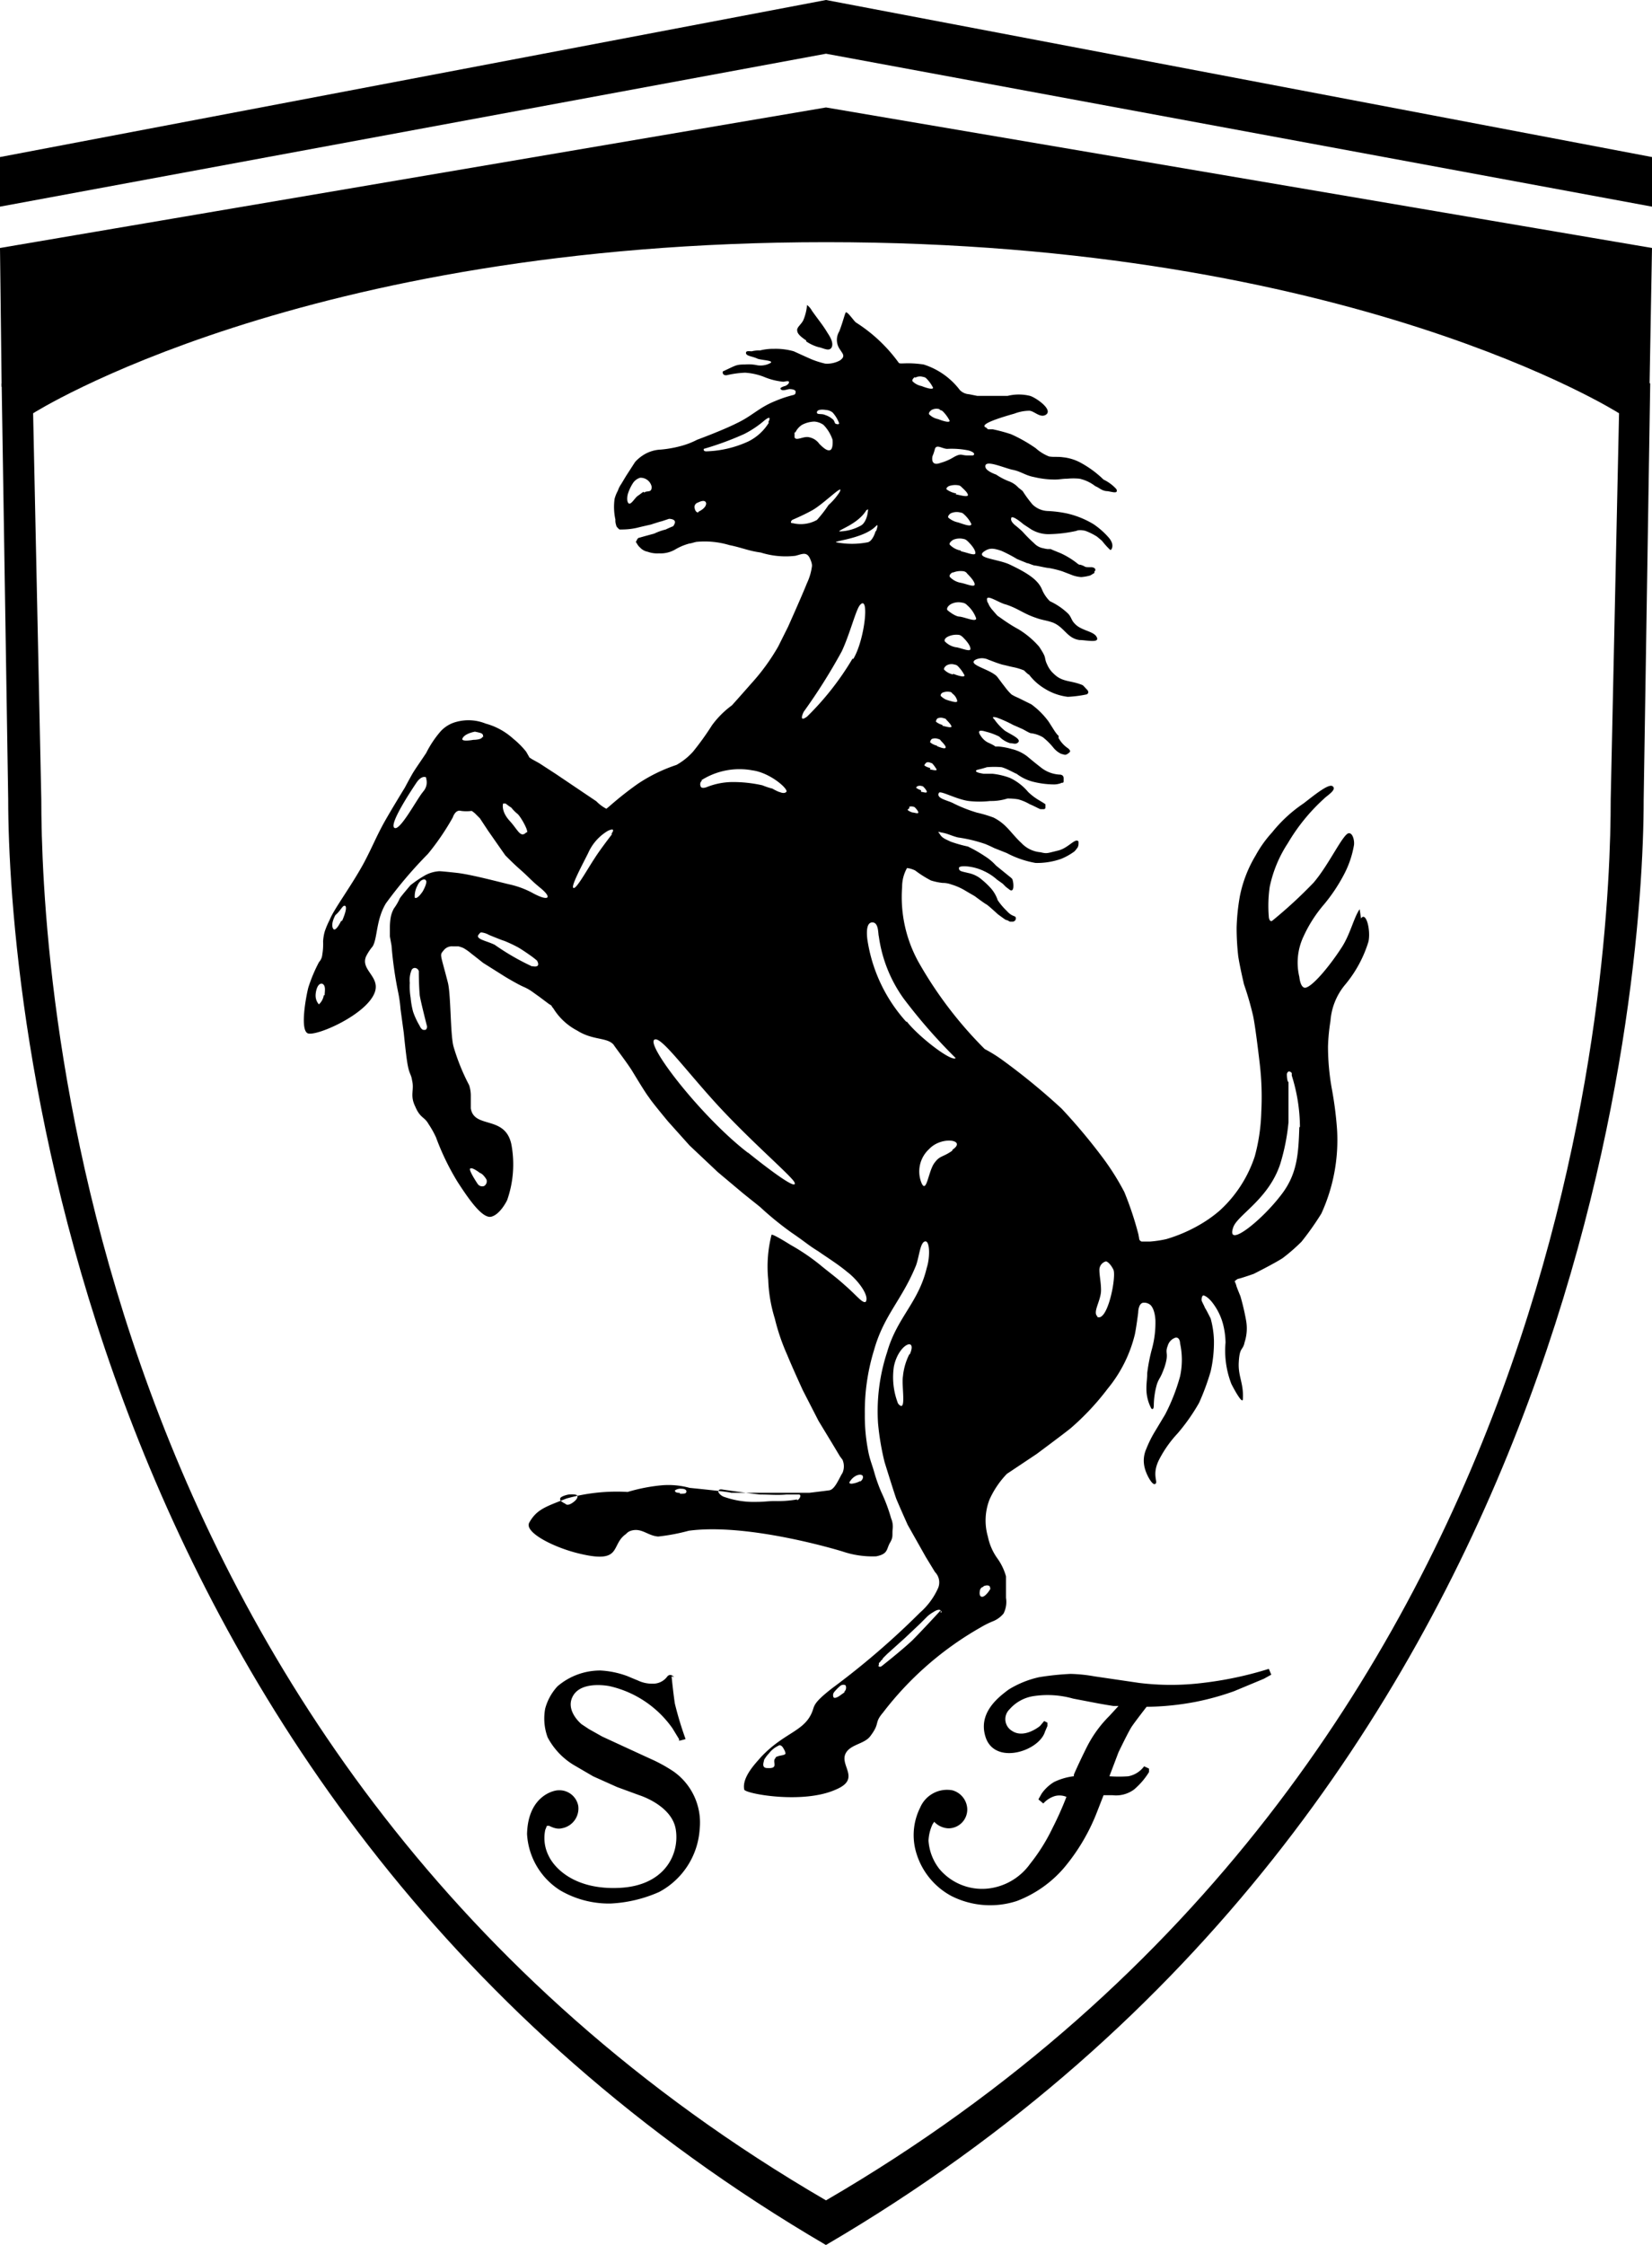
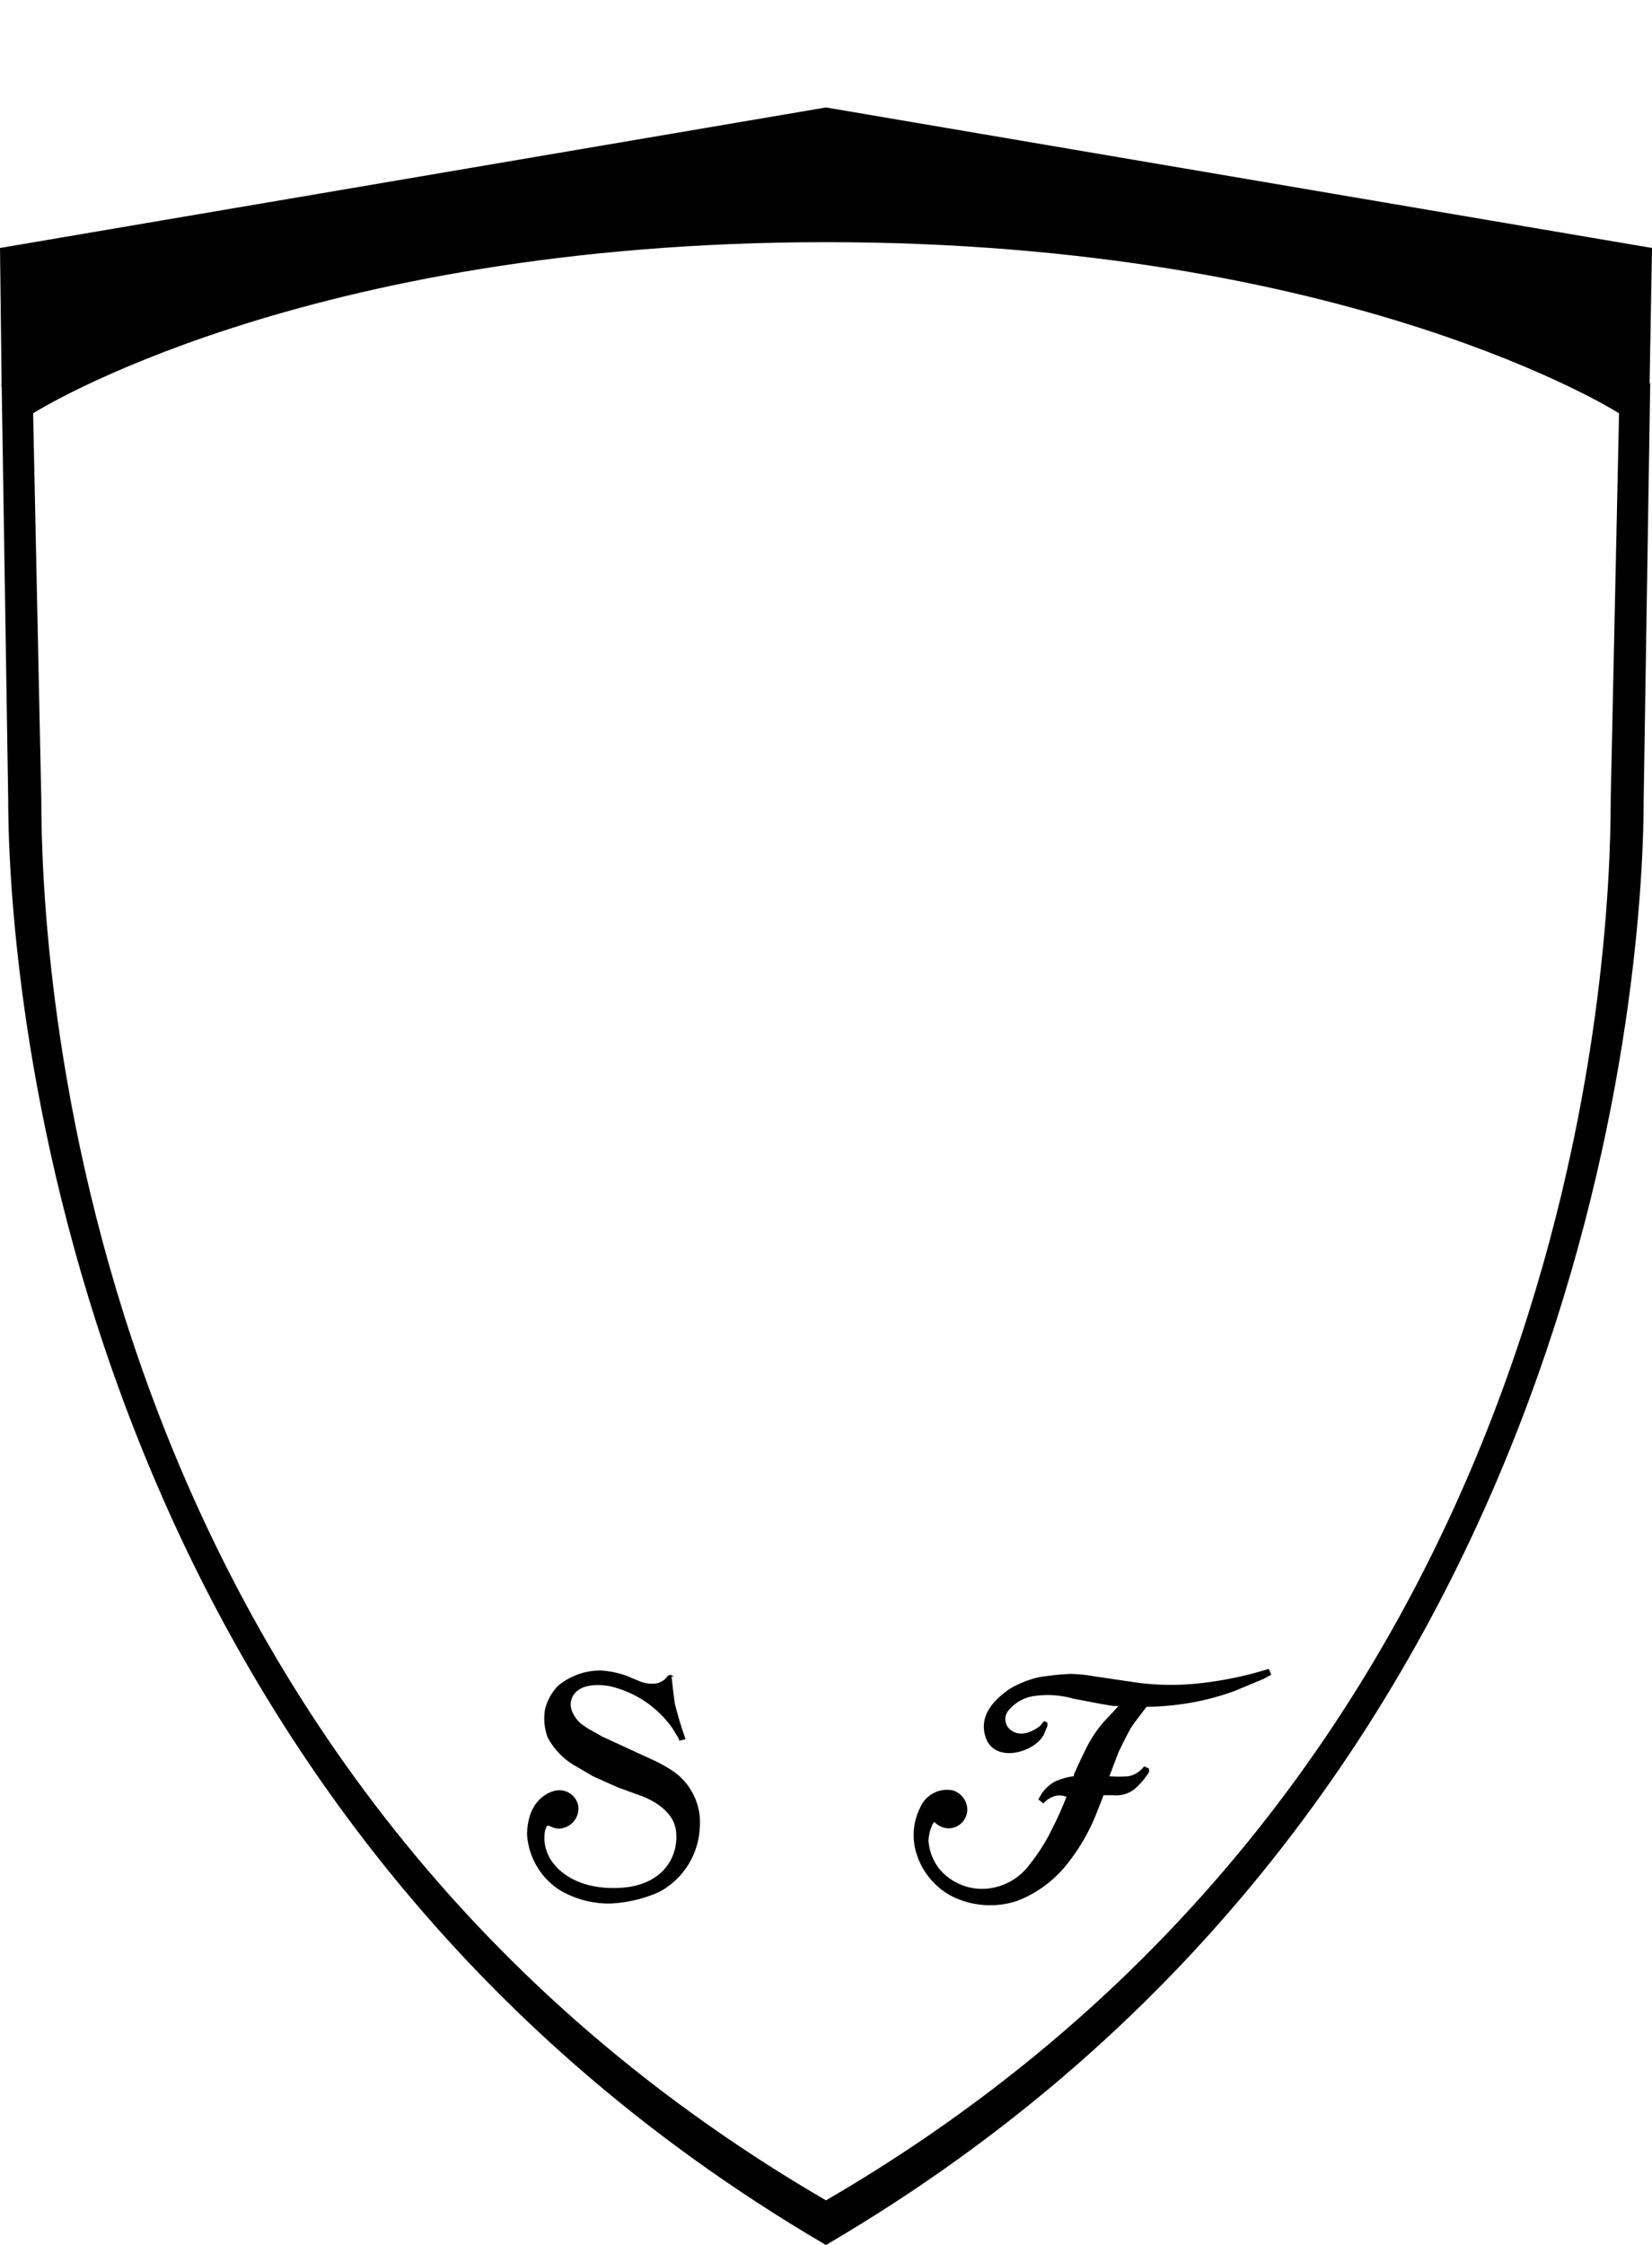
<svg xmlns="http://www.w3.org/2000/svg" id="Scuderia_Ferrari_Logo" width="100.966" height="137.112" viewBox="0 0 100.966 137.112">
  <g id="Group_9" data-name="Group 9" transform="translate(18.556 18.628)">
-     <path id="Path_45" data-name="Path 45" d="M102.05,43.321a2.558,2.558,0,0,0,.757.353c.3.05.656.3.808,0,.1-.252-.05-.555-.252-.858-.3-.5-.454-.656-.959-1.363a1.1,1.1,0,0,0-.3-.353,3.076,3.076,0,0,1-.2.858c-.1.3-.454.5-.4.707,0,.2.252.4.555.606Z" transform="translate(-71.335 -41.1)" />
-     <path id="Path_46" data-name="Path 46" d="M106.3,78.445c-.353.5-.555,1.464-1.06,2.272-.707,1.111-1.817,2.474-2.272,2.524-.3,0-.353-.656-.353-.656a3.736,3.736,0,0,1,.252-2.474,8.261,8.261,0,0,1,1.262-1.969,10.353,10.353,0,0,0,1.212-1.817,5.978,5.978,0,0,0,.606-1.767c.05-.252-.05-.757-.3-.757-.353,0-1.212,1.918-2.171,3.029a28.028,28.028,0,0,1-2.524,2.322s-.151.1-.2-.2a8.111,8.111,0,0,1,.05-1.868,7.7,7.7,0,0,1,1.111-2.676,11.6,11.6,0,0,1,2.221-2.726c.2-.2.808-.555.5-.757-.252-.151-1.111.555-1.767,1.06a8.607,8.607,0,0,0-1.918,1.767,7.179,7.179,0,0,0-1.01,1.414,7.727,7.727,0,0,0-.959,2.474,12.975,12.975,0,0,0-.2,1.918,15.2,15.2,0,0,0,.1,1.767c.1.656.353,1.716.353,1.716a18.735,18.735,0,0,1,.555,1.918c.151.707.4,2.878.4,2.878a17.43,17.43,0,0,1,.1,2.979,11.386,11.386,0,0,1-.4,2.726,7.781,7.781,0,0,1-1.313,2.423,7.5,7.5,0,0,1-.858.909,8.011,8.011,0,0,1-1.313.909,9.292,9.292,0,0,1-1.918.808,6.814,6.814,0,0,1-1.01.151h-.5a.228.228,0,0,1-.151-.151c0-.05-.05-.3-.05-.3a19.958,19.958,0,0,0-.858-2.575,15.366,15.366,0,0,0-1.262-2.019,35.194,35.194,0,0,0-2.575-3.079,40.231,40.231,0,0,0-3.635-2.978,8.883,8.883,0,0,0-1.06-.656,24.6,24.6,0,0,1-4.039-5.3,8.188,8.188,0,0,1-1.01-4.594,2.32,2.32,0,0,1,.3-1.161,1.481,1.481,0,0,1,.5.151,6.639,6.639,0,0,0,.959.606,3.517,3.517,0,0,0,.707.151,1.555,1.555,0,0,1,.555.1,3.58,3.58,0,0,1,.808.353c.252.151.606.353.606.353s.606.454.707.5.707.606.707.606.4.3.5.353c.1,0,.2.1.252.1h.151a.2.2,0,0,0,.2-.2c0-.2-.2-.05-.555-.454a3.927,3.927,0,0,1-.555-.656,2.1,2.1,0,0,0-.4-.707,5.12,5.12,0,0,0-.707-.656,1.856,1.856,0,0,0-.707-.3c-.4-.1-.555-.1-.555-.3,0-.151.5-.1.5-.1a3.058,3.058,0,0,1,1.06.3,3.124,3.124,0,0,1,.757.5l.353.252.2.2.2.151s.2.2.252-.1a1.266,1.266,0,0,0-.05-.5c0-.05-.2-.2-.2-.2l-.808-.656a3.2,3.2,0,0,0-.656-.555,8.7,8.7,0,0,0-1.06-.606,8.357,8.357,0,0,1-1.06-.3c-.3-.151-.5-.2-.656-.454,0-.05-.252-.2.1-.1.353.05.606.2,1.01.3a8.922,8.922,0,0,1,1.666.4c.252.1.555.252.555.252l.757.3a5.964,5.964,0,0,0,1.767.606,4.447,4.447,0,0,0,1.565-.252,3.826,3.826,0,0,0,.808-.454,1.972,1.972,0,0,0,.2-.252.522.522,0,0,0,.05-.2v-.151c-.2-.252-.606.4-1.262.555s-.656.2-1.06.1a1.8,1.8,0,0,1-1.161-.555c-.656-.606-.909-1.161-1.716-1.565a7.891,7.891,0,0,0-1.01-.3,8.829,8.829,0,0,1-1.414-.555c-.353-.2-1.111-.3-.909-.656.1-.151,1.06.4,1.817.5a5.7,5.7,0,0,0,1.313,0,3.323,3.323,0,0,0,1.06-.151,3.925,3.925,0,0,1,.656.05,2.984,2.984,0,0,1,.707.3c.252.1.606.3.656.3h.2a.1.1,0,0,0,.1-.1v-.2l-.151-.1-.252-.151a3.528,3.528,0,0,1-.656-.5,3.258,3.258,0,0,0-1.111-.858,4.316,4.316,0,0,0-1.06-.252h-.555l-.252-.05s-.4-.1-.1-.2a5.547,5.547,0,0,0,.555-.151,5.226,5.226,0,0,1,.909,0c.353.1.858.4.909.4a2.772,2.772,0,0,0,1.06.5,5.377,5.377,0,0,0,1.212.151,1.137,1.137,0,0,0,.353-.05c.05,0,.1-.05.151-.05s.1,0,.1-.1v-.2s0-.2-.252-.2a2.006,2.006,0,0,1-1.161-.454c-.454-.353-.808-.656-.808-.656a2.526,2.526,0,0,0-.959-.454,4.105,4.105,0,0,0-.808-.151h-.2c0-.05-.454-.252-.454-.252a1.125,1.125,0,0,1-.353-.3c-.151-.2-.4-.555.252-.353a3.885,3.885,0,0,1,.808.3,1.6,1.6,0,0,0,.656.4c.2,0,.353.1.5-.05.2-.2-.4-.454-.808-.707a3.407,3.407,0,0,1-.656-.707s-.252-.2.151-.1a7.261,7.261,0,0,1,1.01.454s.353.151.454.2c.151.05.454.252.606.3a1.888,1.888,0,0,1,.757.252,3.981,3.981,0,0,1,.656.656,1.392,1.392,0,0,0,.454.353c.2.05.252.1.4,0s.151-.151.151-.151,0-.1-.151-.2a1.822,1.822,0,0,1-.454-.454l-.1-.151v-.151c-.051,0-.252-.3-.252-.3l-.353-.555a4.85,4.85,0,0,0-1.06-1.06l-.808-.4a2.744,2.744,0,0,1-.4-.2,3.267,3.267,0,0,1-.4-.454c-.2-.252-.3-.4-.5-.656-.454-.454-1.817-.707-1.313-1.01a.9.9,0,0,1,.808,0c.151.05.5.2.858.3.252.05.4.1.656.151a3.448,3.448,0,0,1,.656.2c.1.1.252.252.3.252a3.363,3.363,0,0,0,.959.858,3.429,3.429,0,0,0,1.414.5,7.143,7.143,0,0,0,1.161-.151s.2-.1,0-.3-.2-.252-.353-.3c-.656-.252-1.161-.151-1.666-.656a1.582,1.582,0,0,1-.4-.555c-.151-.3-.1-.4-.2-.606s-.3-.5-.3-.5a5.353,5.353,0,0,0-1.262-1.06c-.656-.353-1.161-.757-1.262-.808-.1-.1-.353-.4-.353-.4a1.571,1.571,0,0,1-.2-.3c0-.05-.1-.151-.1-.252-.1-.454.707.151,1.161.252.757.252,1.06.555,1.817.808.4.151.656.151,1.06.3.707.3.858.959,1.615,1.06.4,0,1.212.2,1.06-.151-.151-.4-.959-.4-1.363-.858-.2-.2-.2-.4-.4-.606a4.128,4.128,0,0,0-1.111-.757,2.154,2.154,0,0,1-.5-.757c-.252-.555-.858-.959-1.918-1.464-.707-.353-2.171-.4-1.615-.808.353-.252.606-.2,1.06-.05a8.307,8.307,0,0,1,.959.5c.353.151.5.2.606.252.1,0,.4.151.5.151s.707.151.858.151a6.188,6.188,0,0,1,.808.2l.656.252a2.054,2.054,0,0,0,.5.1,2.743,2.743,0,0,0,.555-.1l.252-.151v-.1c.05,0,.151-.2-.151-.252-.3,0-.4,0-.454-.05a1.3,1.3,0,0,0-.252-.1.221.221,0,0,1-.151-.05,4.961,4.961,0,0,0-1.06-.656c-.5-.2-.606-.252-.606-.252h-.2a2.187,2.187,0,0,1-.252-.05,1.01,1.01,0,0,1-.555-.3,9.275,9.275,0,0,1-.707-.707c-.151-.151-.4-.353-.4-.353s-.353-.252-.3-.454c0-.3.757.353.757.353l.454.3a2.039,2.039,0,0,0,1.161.3,8.3,8.3,0,0,0,1.615-.2s.151-.1.555,0a3.857,3.857,0,0,1,.707.353l.3.252a5.027,5.027,0,0,0,.5.555h.05s.252-.252-.1-.707a4.8,4.8,0,0,0-.959-.858,5.487,5.487,0,0,0-1.615-.656,7.253,7.253,0,0,0-1.161-.151,1.406,1.406,0,0,1-.959-.4A7.094,7.094,0,0,1,85.7,52.9l-.252-.2a1.492,1.492,0,0,0-.606-.4,3.757,3.757,0,0,1-.757-.4s-.606-.2-.656-.454c-.1-.5,1.01,0,1.615.151.555.1.808.353,1.363.454a5.391,5.391,0,0,0,1.262.151c.3,0,.454-.05.757-.05a3.8,3.8,0,0,1,.757,0,2.4,2.4,0,0,1,.959.454c.252.1.353.252.656.3.252,0,.707.2.656-.05,0-.05-.05-.1-.1-.151a2.534,2.534,0,0,0-.707-.5,6.346,6.346,0,0,0-1.363-1.01,2.866,2.866,0,0,0-1.111-.353c-.353-.05-.555,0-.858-.05a2.712,2.712,0,0,1-.808-.5,8.981,8.981,0,0,0-1.514-.858,10.226,10.226,0,0,0-1.111-.3h-.3l-.1-.1c-.555-.2,1.01-.656,1.716-.858A2.64,2.64,0,0,1,86.1,48c.3,0,.656.454,1.01.252.5-.3-.606-1.06-.959-1.161a2.874,2.874,0,0,0-1.363,0H82.922l-.5-.1a.855.855,0,0,1-.555-.252,4.477,4.477,0,0,0-2.221-1.565c-1.06-.151-1.414,0-1.514-.1A9.534,9.534,0,0,0,75.5,42.6c-.2-.2-.5-.656-.606-.606-.05.05-.2.656-.4,1.161a1,1,0,0,0,.05,1.111c.151.252.353.4,0,.656a1.62,1.62,0,0,1-.909.2,5.407,5.407,0,0,1-.808-.252c-.353-.151-1.111-.5-1.111-.5a4.027,4.027,0,0,0-1.212-.151,3.294,3.294,0,0,0-.858.1,1.718,1.718,0,0,0-.5.05c-.151,0-.353-.05-.353.1,0,.2.4.2.707.353.3.1.959.1.808.252a1.267,1.267,0,0,1-.808.151,2.5,2.5,0,0,0-.757-.05c-.555,0-.555.05-1.313.4-.1,0-.1.3.2.252a5.9,5.9,0,0,1,1.111-.151,3.839,3.839,0,0,1,1.262.3,4.08,4.08,0,0,0,1.06.252c.1,0,.4-.1.353.05,0,.1-.2.2-.2.2s-.4.1-.3.2c.1.151.4,0,.555,0s.4.05.353.2c0,.05,0,.1-.1.151A7.149,7.149,0,0,0,70.6,47.4c-1.01.4-1.414.909-2.373,1.363-.909.454-2.423,1.01-2.423,1.01a4.834,4.834,0,0,1-1.06.4,7.016,7.016,0,0,1-1.161.2,2.157,2.157,0,0,0-1.01.3,2.429,2.429,0,0,0-.555.454l-.555.858-.3.5a1.512,1.512,0,0,0-.2.4,2.11,2.11,0,0,0-.2.5,3.586,3.586,0,0,0,.05,1.262.859.859,0,0,0,.05.353c0,.1.2.252.2.252h.151a4.156,4.156,0,0,0,.909-.1c.4-.1.858-.2.858-.2s.606-.2.656-.2l.454-.151s.3,0,.353.151c.05.1-.1.3-.1.3s-.252.1-.454.2a3.621,3.621,0,0,0-.707.252l-.555.151-.353.1s-.1,0-.151.151c-.1.151-.05.1,0,.2a.886.886,0,0,0,.2.252.82.82,0,0,0,.454.252,1.718,1.718,0,0,0,.707.1,1.774,1.774,0,0,0,1.01-.252,3.377,3.377,0,0,1,.858-.353c.1,0,.353-.1.454-.1a5.246,5.246,0,0,1,1.969.2c.757.151,1.161.353,1.918.454a5.071,5.071,0,0,0,2.12.2c.4-.1.656-.252.858.1.2.4.151.555.151.555a3.428,3.428,0,0,1-.3,1.01c-.3.757-1.161,2.676-1.161,2.676l-.606,1.212a12.8,12.8,0,0,1-1.615,2.221c-1.111,1.262-1.212,1.363-1.212,1.363a5.581,5.581,0,0,0-1.212,1.212,17.088,17.088,0,0,1-1.161,1.615,3.953,3.953,0,0,1-1.01.808,9.751,9.751,0,0,0-2.373,1.161c-1.212.858-1.868,1.514-1.918,1.514a2.373,2.373,0,0,1-.606-.454c-.151-.1-2.474-1.666-2.474-1.666l-1.01-.656-.454-.252-.151-.1-.2-.353a5.252,5.252,0,0,0-.808-.808,4.073,4.073,0,0,0-1.666-.909,2.814,2.814,0,0,0-1.817-.1,1.966,1.966,0,0,0-1.01.656A6.331,6.331,0,0,0,49.25,68.9c-.3.454-.656.959-.808,1.212s-.5.909-.5.909-.808,1.313-1.262,2.12c-.5.909-.707,1.464-1.212,2.423-.757,1.414-1.868,2.878-2.12,3.534a5,5,0,0,0-.3.707,2.759,2.759,0,0,0-.1.606,3.83,3.83,0,0,1-.05.808.763.763,0,0,1-.2.454,9.412,9.412,0,0,0-.656,1.565c-.151.606-.5,2.524-.05,2.777s3.736-1.161,4.14-2.575c.252-.909-.909-1.313-.555-2.12a3.134,3.134,0,0,1,.4-.606c.3-.5.2-1.615.808-2.625a26.674,26.674,0,0,1,2.575-3.029,15.275,15.275,0,0,0,1.514-2.221s.151-.5.5-.4a2.393,2.393,0,0,0,.656,0,2.014,2.014,0,0,1,.2.151l.3.3.5.757s.808,1.161,1.06,1.514c.3.3.555.555.959.909.454.4.606.606,1.161,1.06.808.656.5.858-.5.3a5.448,5.448,0,0,0-1.363-.5c-.454-.1-2.322-.606-3.231-.707s-1.06-.1-1.06-.1a2.053,2.053,0,0,0-.959.3,7.03,7.03,0,0,0-.808.555s-.606.707-.656.808a3.2,3.2,0,0,1-.353.606,1.785,1.785,0,0,0-.2.555,3.772,3.772,0,0,0-.05.555v.606l.1.555a23.321,23.321,0,0,0,.4,2.827,8.184,8.184,0,0,1,.151,1.06l.2,1.464s.151,1.565.252,2.019c.1.5.2.5.252.858.151.606-.151.909.2,1.615.3.707.555.606.808,1.06a5.764,5.764,0,0,1,.454.808A15.355,15.355,0,0,0,51.168,95.1c.656,1.01,1.514,2.272,2.07,2.12s.959-1.01.959-1.01a6.6,6.6,0,0,0,.252-3.433c-.4-1.767-2.272-.909-2.474-2.171V89.9a2.115,2.115,0,0,0-.1-.707,12.735,12.735,0,0,1-.959-2.373c-.2-.757-.151-3.231-.353-3.938-.454-1.767-.5-1.615-.252-1.918a.632.632,0,0,1,.555-.252h.353a2.1,2.1,0,0,1,.3.1,3.185,3.185,0,0,1,.5.353c.2.151.707.555.707.555l1.363.858s.757.454,1.111.606a2.905,2.905,0,0,1,.606.353l.353.252.606.454a.727.727,0,0,1,.151.1c0,.05.1.151.1.151a3.74,3.74,0,0,0,1.464,1.363c.959.606,1.817.4,2.221.858.05.1.757,1.01,1.111,1.565.4.656.858,1.414,1.06,1.666.151.252,1.161,1.464,1.161,1.464l1.313,1.464L67.071,94.5l1.565,1.313,1.01.808a19.451,19.451,0,0,0,1.918,1.565c.959.656,1.01.757,1.666,1.161.5.353,1.161.757,1.767,1.262.656.5,1.363,1.464,1.111,1.817-.2.1-.555-.4-1.262-1.01-.555-.5-.858-.707-1.414-1.161a12.861,12.861,0,0,0-1.918-1.313c-.4-.252-1.161-.707-1.161-.606a7.9,7.9,0,0,0-.2,2.726,8.973,8.973,0,0,0,.4,2.373,12.832,12.832,0,0,0,.757,2.221c.353.858.959,2.171.959,2.171l.959,1.868.858,1.414.454.757.151.2a1.008,1.008,0,0,1,0,.808c-.2.3-.454,1.01-.808,1.06s-1.212.151-1.212.151h-4.8c0-.051-2.524-.3-2.524-.3a4.861,4.861,0,0,0-1.767-.151,10.791,10.791,0,0,0-2.019.4,11.4,11.4,0,0,0-3.736.4c-1.262.5-1.817.656-2.272,1.464-.353.606,1.565,1.565,3.13,1.918,2.575.606,1.817-.555,2.777-1.212a.644.644,0,0,1,.3-.2c.656-.2,1.01.3,1.666.353a12.16,12.16,0,0,0,1.868-.353c3.685-.5,9.39,1.262,9.39,1.262a5.706,5.706,0,0,0,2.07.3c.757-.151.606-.454.858-.858.2-.353.1-.454.151-.858a1.281,1.281,0,0,0-.1-.606,10.272,10.272,0,0,0-.606-1.615,10.058,10.058,0,0,1-.4-1.111c-.151-.555-.3-.858-.4-1.414a11.136,11.136,0,0,1-.2-2.221,12.706,12.706,0,0,1,.555-3.887c.606-2.171,1.716-3.079,2.575-5.2.2-.555.252-1.414.555-1.464s.3,1.01.1,1.615c-.5,2.12-1.817,3.029-2.423,5.149a11.564,11.564,0,0,0-.555,4.342,15.857,15.857,0,0,0,.4,2.373s.5,1.615.707,2.221c.252.606.707,1.615.707,1.615l1.111,1.969.555.909a.9.9,0,0,1,.2.959,4.328,4.328,0,0,1-1.111,1.515A48.3,48.3,0,0,1,74.088,126c-1.111.858-1.111,1.06-1.212,1.363-.454,1.313-1.716,1.313-3.18,2.878-.3.353-1.161,1.212-1.01,1.969.05.252,3.584.909,5.6,0,1.565-.656.2-1.464.606-2.221.3-.555,1.161-.555,1.514-1.06.606-.808.2-.757.757-1.414a19.866,19.866,0,0,1,5.957-5.2,5.491,5.491,0,0,1,.808-.4,1.62,1.62,0,0,0,.606-.454,1.555,1.555,0,0,0,.151-.959v-1.313a3.461,3.461,0,0,0-.5-1.06,3.445,3.445,0,0,1-.606-1.363,3.536,3.536,0,0,1,.1-2.272,5.536,5.536,0,0,1,1.06-1.565l1.817-1.212s1.565-1.161,2.07-1.565a15.715,15.715,0,0,0,2.272-2.423,8.3,8.3,0,0,0,1.666-3.332c.1-.5.2-1.313.2-1.313s0-.555.3-.606a.59.59,0,0,1,.4.1s.3.151.353.959a6.1,6.1,0,0,1-.2,1.716,10.5,10.5,0,0,0-.3,1.514c0,.353-.05.555-.05.959a2.564,2.564,0,0,0,.3,1.212s.151.151.151-.2a4.887,4.887,0,0,1,.2-1.313c.151-.4.2-.3.454-1.01.3-.909,0-.808.2-1.313a.726.726,0,0,1,.5-.5c.252,0,.252.353.252.353a4.762,4.762,0,0,1,0,2.019,11.788,11.788,0,0,1-.909,2.322l-.606,1.01a6.983,6.983,0,0,0-.555,1.111,1.745,1.745,0,0,0-.1,1.111c.1.454.5,1.161.656,1.01.2-.1-.252-.555.252-1.514a7.089,7.089,0,0,1,1.111-1.565,11.882,11.882,0,0,0,1.313-1.868,14.658,14.658,0,0,0,.707-1.918,7.926,7.926,0,0,0,.2-1.918,5.614,5.614,0,0,0-.2-1.313s-.3-.606-.353-.656c0-.05-.2-.4-.2-.454,0-.1,0-.252.1-.3.1,0,.353.151.606.5a3.676,3.676,0,0,1,.606,1.262,4.837,4.837,0,0,1,.151,1.111,5.618,5.618,0,0,0,.353,2.524c.2.4.707,1.313.707.909.05-.959-.3-1.363-.252-2.221.05-.959.252-.707.353-1.212a2.737,2.737,0,0,0,.1-1.313,14.261,14.261,0,0,0-.353-1.515s-.252-.606-.252-.656a1.3,1.3,0,0,0-.1-.252.942.942,0,0,1,.2-.151c.1,0,.959-.3.959-.3s1.212-.606,1.767-.959a11.141,11.141,0,0,0,1.161-1.01,17.386,17.386,0,0,0,1.212-1.716,10.779,10.779,0,0,0,.959-5.149,22.089,22.089,0,0,0-.3-2.373,14.719,14.719,0,0,1-.252-2.676,11.845,11.845,0,0,1,.151-1.565,3.891,3.891,0,0,1,.858-2.171,7.535,7.535,0,0,0,1.464-2.676c.151-.707-.151-1.868-.454-1.414Zm-26.807-7.27a.822.822,0,0,1-.3-.151s0-.05.1-.1a.394.394,0,0,1,.252,0,.156.156,0,0,1,.1.05s.2.2.2.3-.252,0-.353,0Zm.555-1.363a.778.778,0,0,1-.353-.151s0-.05.1-.151.3,0,.3,0a.156.156,0,0,1,.1.05,2.136,2.136,0,0,1,.252.353c0,.1-.3,0-.4,0Zm.4-1.363a.967.967,0,0,1-.4-.2.313.313,0,0,1,.1-.2.518.518,0,0,1,.4,0,.179.179,0,0,1,.151.1c.05.05.3.3.3.4,0,.151-.353,0-.5-.05Zm.353-1.262a.967.967,0,0,1-.4-.2.313.313,0,0,1,.1-.2.518.518,0,0,1,.4,0,.179.179,0,0,1,.151.1c.05.05.3.3.3.4s-.353,0-.555-.05Zm.353-1.514c-.2,0-.454-.252-.454-.252s-.05-.1.1-.2a.792.792,0,0,1,.454-.05.179.179,0,0,1,.151.1.735.735,0,0,1,.3.454c0,.151-.4,0-.606-.05Zm.3-1.565a1.053,1.053,0,0,1-.555-.3s-.05-.1.151-.252a.62.62,0,0,1,.5-.05.313.313,0,0,1,.2.1,2.242,2.242,0,0,1,.4.555c0,.151-.454,0-.707-.1Zm.151-1.666a1.228,1.228,0,0,1-.656-.353s-.1-.151.2-.3a1.22,1.22,0,0,1,.656-.1s.1,0,.252.151c.1.1.454.454.454.707,0,.2-.555-.05-.858-.1Zm.252-1.868c-.3,0-.757-.4-.757-.4s-.1-.151.2-.353a.99.99,0,0,1,.707-.1.469.469,0,0,1,.3.151,1.922,1.922,0,0,1,.555.808C82.872,60.927,82.215,60.624,81.862,60.574Zm-.2-7.522a1.4,1.4,0,0,1-.606-.252s-.05-.1.151-.2a1.177,1.177,0,0,1,.555-.05.313.313,0,0,1,.2.1c.1.1.4.353.4.5s-.5,0-.757-.05Zm.909,1.868c0,.2-.5,0-.808-.1a1.294,1.294,0,0,1-.606-.3s-.05-.1.151-.252a.877.877,0,0,1,.606-.05.313.313,0,0,1,.2.1A1.907,1.907,0,0,1,82.569,54.92ZM81.408,57.9a1.22,1.22,0,0,1,.656-.1.326.326,0,0,1,.252.151c.1.1.454.454.454.656s-.555-.05-.858-.1a1.228,1.228,0,0,1-.656-.353s-.1-.151.2-.3Zm.5-1.363a1.228,1.228,0,0,1-.656-.353s-.1-.1.2-.3a1.028,1.028,0,0,1,.656-.05s.1,0,.252.151c.1.1.454.454.454.707,0,.2-.555-.05-.858-.1Zm.5-6.108c.353.1.4.252.252.3h-.353c-.353,0-.353-.151-.808.1a3.138,3.138,0,0,1-.808.353c-.656.252-.5-.4-.5-.4a3.212,3.212,0,0,0,.151-.454c.1-.3.454,0,.757,0a5.132,5.132,0,0,1,1.313.1Zm-1.767-2.474a.313.313,0,0,1,.2.1,2.242,2.242,0,0,1,.4.555c0,.151-.454,0-.707-.1a1.053,1.053,0,0,1-.555-.3s-.05-.1.151-.252a.62.62,0,0,1,.5-.05Zm-1.514-1.969a.62.62,0,0,1,.5-.05.313.313,0,0,1,.2.1,2.242,2.242,0,0,1,.4.555c0,.151-.454,0-.707-.1a1.053,1.053,0,0,1-.555-.3s-.05-.1.151-.252Zm-.353,26.2a.394.394,0,0,1,.252,0,.156.156,0,0,1,.1.05s.2.2.2.3-.252,0-.353,0a.822.822,0,0,1-.3-.151s0-.05.1-.1ZM62.527,52.951c-.151.1-.2.151-.353.252-.2.151-.4.555-.555.454-.151-.151-.05-.555-.05-.555a2.671,2.671,0,0,1,.3-.656.8.8,0,0,1,.454-.353.689.689,0,0,1,.707.555c0,.4-.3.2-.454.353Zm3.332,1.262s-.151,0-.2-.252a.281.281,0,0,1,.2-.353s.454-.252.5.05c0,.3-.454.5-.454.5Zm4.342-5.5a3.075,3.075,0,0,1-1.262,1.161,6.6,6.6,0,0,1-2.575.606c-.2,0-.151-.151-.151-.151a18.8,18.8,0,0,0,2.474-.909,6.128,6.128,0,0,0,1.212-.808c.555-.454.252.1.252.1ZM42.99,83.7a.943.943,0,0,1-.3.555.807.807,0,0,1-.2-.555c0-.2.1-.757.4-.707.252.1.151.5.151.707Zm1.06-4.543s-.353.757-.5.454.151-.808.151-.808c.353-.3.454-.656.606-.555.151.151-.2.909-.2.909Zm5-7.875c-.353.4-1.464,2.524-1.767,2.171-.252-.3,1.06-2.272,1.363-2.726s.555-.353.555-.353c.05,0,.05.1.05.1A.834.834,0,0,1,49.048,71.276Zm3.635-3.382c0,.2-.555.2-.555.2s-.808.151-.656-.1c.151-.3.757-.4.757-.4.454.1.5.1.5.353Zm2.676,5.856c-.353.353-.5-.151-1.01-.707-.555-.606-.4-1.06-.4-1.06H54.1l.2.151.151.1a2.514,2.514,0,0,0,.4.4c.2.2.656,1.01.555,1.111ZM49.1,85.815c-.151,0-.252-.252-.252-.252a4.669,4.669,0,0,1-.4-.858,5.021,5.021,0,0,1-.151-.858,4.118,4.118,0,0,1-.05-.909,1.614,1.614,0,0,1,.1-.757.221.221,0,0,1,.2-.151.269.269,0,0,1,.252.2v.1s0,.707.05,1.313c0,.2.454,1.969.454,1.969s0,.151-.1.2Zm-.05-8.481c-.3.454-.454.454-.5.4a1.344,1.344,0,0,1,.151-.707c.2-.454.454-.4.454-.4.05,0,.1.1.1.1S49.3,76.88,49.048,77.334ZM51.926,94.3c.1-.151.606.252.606.252.2.05.4.4.4.4a.33.33,0,0,1-.151.4.34.34,0,0,1-.4-.151S51.875,94.448,51.926,94.3Zm3.786-12.368a14.7,14.7,0,0,1-2.272-1.313c-.5-.252-1.262-.353-.959-.656.05-.05.05-.1.151-.1a1.206,1.206,0,0,1,.454.151s.858.353.909.353a8.35,8.35,0,0,1,.858.4c.353.2.909.606.909.606l.252.2s.3.454-.252.353Zm4.9-8.077s-.707.909-1.06,1.464c-.5.757-1.161,1.969-1.313,1.817-.151-.1.555-1.414.909-2.12a2.965,2.965,0,0,1,1.212-1.363c.555-.252.2.2.2.2Zm-2.12,40.487s0,.151-.3.353-.4.1-.454.05c0,0-.353-.151-.3-.3,0-.151.5-.252.5-.252C58.64,114.136,58.488,114.338,58.488,114.338Zm6.26-.252c-.3,0-.3-.1-.3-.151a.59.59,0,0,1,.4-.1c.3,0,.3.151.3.151,0,.151-.1.151-.4.151Zm7.169.4a6.671,6.671,0,0,1-1.363.1c-.4,0-.656.051-1.111.051a5.449,5.449,0,0,1-1.969-.3c-.2-.05-.454-.3-.353-.4.05-.1.252-.051.252-.051s1.363.2,2.272.3c.656,0,1.01.05,1.615,0h.757c.2,0,.05.3-.1.353Zm3.837-1.111a1.487,1.487,0,0,1-.5.151c-.252,0-.1-.151-.1-.151a.949.949,0,0,1,.4-.353c.252-.1.353,0,.353,0,.1.151-.05.3-.1.353Zm3.029-7.774a3.78,3.78,0,0,0-.4,1.363c-.1.606.252,2.322-.3,1.666a4.414,4.414,0,0,1-.252-2.272c.3-1.414,1.464-1.817.959-.707ZM70.6,130.291c-.252.2.252.656-.5.606-.4,0-.2-.4-.2-.5a2.107,2.107,0,0,1,.3-.4,1.578,1.578,0,0,1,.555-.454c.2-.151.353.2.353.2a.621.621,0,0,1,.1.252c0,.151-.4.1-.606.252Zm4.241-4.039-.353.252s-.3.2-.353.05a.31.31,0,0,1,.05-.3,2.885,2.885,0,0,1,.4-.4c.2-.1.3,0,.3,0a.346.346,0,0,1-.1.4Zm1.868-70.878s-.151.555-.454.656a5.047,5.047,0,0,1-1.969,0c0-.1,1.767-.252,2.474-1.01.151-.151,0,.3,0,.3Zm-.5-1.313c.1-.2,0,.3,0,.3s-.1.5-.4.656a2.8,2.8,0,0,1-1.313.353c-.05-.1,1.161-.454,1.666-1.313Zm-2.524-6.108a.738.738,0,0,1,.4.151,2.045,2.045,0,0,1,.4.656s0,.1-.151.05c-.151,0-.1-.2-.252-.3a1.324,1.324,0,0,0-.454-.252c-.2-.1-.5,0-.5-.151C73.129,47.852,73.684,47.953,73.684,47.953Zm-1.868,1.363a1.109,1.109,0,0,1,.4-.454,1.714,1.714,0,0,1,.757-.2,1.1,1.1,0,0,1,.555.2,2.367,2.367,0,0,1,.555.909s.05.454-.1.606c-.2.151-.5-.151-.707-.353a1,1,0,0,0-.606-.4c-.353-.1-.808.252-.909,0v-.3Zm-.151,5.553c-.252,0-.05-.2-.05-.2s.707-.3,1.161-.555c.707-.353,2.12-1.817,1.716-1.111a3.884,3.884,0,0,1-.656.757,7.589,7.589,0,0,1-.707.909A2.035,2.035,0,0,1,71.665,54.869ZM66.01,70.57h.05a4.352,4.352,0,0,1,3.13-.606c1.111.151,2.221,1.161,2.07,1.313s-.4,0-.454,0a2.976,2.976,0,0,1-.4-.2,4.21,4.21,0,0,1-.606-.2,8.175,8.175,0,0,0-1.868-.2,4.317,4.317,0,0,0-1.514.3s-.353.151-.4-.05a.3.3,0,0,1,.1-.353Zm2.928,22.768c-2.777-2.12-6.209-6.512-5.755-6.916.353-.3,1.767,1.666,3.786,3.887,2.171,2.373,4.745,4.543,4.8,4.846.151.5-1.817-1.01-2.878-1.868ZM75.3,63.149a17.229,17.229,0,0,1-2.777,3.534c-.555.4-.2-.3-.2-.3a34.774,34.774,0,0,0,2.322-3.685c.5-1.06.858-2.524,1.111-2.827.606-.707.3,2.12-.4,3.281Zm3.281,22.162a9.6,9.6,0,0,1-2.373-5.048c-.05-.454-.05-1.06.353-1.01.353.05.3.707.353.858A8.49,8.49,0,0,0,78.429,83.9a33.251,33.251,0,0,0,3.18,3.635c-.252.252-2.272-1.313-2.979-2.221Zm2.12,35.944s-1.06,1.161-1.767,1.868c-.707.656-1.868,1.565-1.868,1.565s-.1.05-.151,0c-.05,0,0-.1,0-.1v-.1l.1-.1s.05-.1.1-.1l.05-.1.252-.252.555-.5.555-.5.909-.858.454-.454a2.138,2.138,0,0,1,.353-.252c.151-.1.353-.2.454-.1s0,.151,0,.151Zm.707-28.069c-.555.4-.757.3-1.06.707-.4.454-.5,1.918-.808,1.313a1.854,1.854,0,0,1,.454-2.12c.757-.808,2.322-.555,1.414.05Zm1.918,26.6c.252-.1.353,0,.353,0a.509.509,0,0,1,.05.151c0,.05-.3.5-.5.5s-.151-.3-.151-.3,0-.252.2-.3Zm6.967-16.457c-.353-.252.2-.959.2-1.615,0-.5-.1-.858-.1-1.262a.539.539,0,0,1,.4-.5c.05,0,.252.1.454.5s-.353,3.281-1.01,2.878Zm12.318-11.561c-.05,1.716-.151,2.928-1.161,4.19-1.212,1.565-3.332,3.231-2.878,1.918.252-.757,2.171-1.716,2.878-3.887a12.721,12.721,0,0,0,.5-2.524V89c-.051,0-.1-.2-.1-.5.1-.3.3-.05.3-.05v.151a10.622,10.622,0,0,1,.5,3.13Z" transform="translate(-41.757 -41.542)" />
-   </g>
+     </g>
  <path id="Scuderia" d="M77.786,206.7s-.2-.252-.4-.05a1.073,1.073,0,0,1-.909.454,2.017,2.017,0,0,1-.909-.2c-.252-.1-.606-.252-.606-.252a5.535,5.535,0,0,0-1.666-.353,4.019,4.019,0,0,0-2.625.959,3.23,3.23,0,0,0-.757,1.363,3.3,3.3,0,0,0,.151,1.767,4.359,4.359,0,0,0,1.565,1.666c.858.5,1.212.707,1.212.707l1.464.656,1.363.5s1.969.606,2.221,2.07c.252,1.514-.656,3.433-3.382,3.584-2.676.151-3.988-1.111-4.392-1.969a2.408,2.408,0,0,1-.2-1.565l.1-.252h.1c0-.051.4.252.808.151a1.226,1.226,0,0,0,1.01-1.363,1.169,1.169,0,0,0-1.212-.959c-.353,0-1.868.4-1.918,2.676a4.355,4.355,0,0,0,2.019,3.433,5.908,5.908,0,0,0,3.079.808,8.275,8.275,0,0,0,2.978-.707,4.69,4.69,0,0,0,2.474-3.837,3.819,3.819,0,0,0-1.615-3.534,9.8,9.8,0,0,0-1.161-.656c-.555-.252-1.868-.858-1.868-.858l-1.313-.606-.808-.454-.454-.3s-1.06-.858-.5-1.767,2.221-.555,2.221-.555a6.435,6.435,0,0,1,3.837,2.575l.4.656v.1c.05,0,.4-.1.4-.1a20.927,20.927,0,0,1-.656-2.171c-.1-.656-.2-1.666-.2-1.666" transform="translate(-36.592 -104.274)" />
  <path id="Ferrari" d="M116.868,215.439a1.265,1.265,0,0,0,.858.4,1.149,1.149,0,0,0,1.161-1.212,1.238,1.238,0,0,0-.909-1.111,1.786,1.786,0,0,0-1.969,1.06,3.749,3.749,0,0,0-.3,2.524,4.416,4.416,0,0,0,2.221,2.878,5.256,5.256,0,0,0,3.988.3,7.15,7.15,0,0,0,2.878-2.019,12.072,12.072,0,0,0,1.969-3.281l.454-1.161h.555a1.851,1.851,0,0,0,1.313-.353,4.448,4.448,0,0,0,.909-1.06v-.2c.05,0-.3-.151-.3-.151a1.567,1.567,0,0,1-.959.606,7.767,7.767,0,0,1-1.161,0l.555-1.464s.606-1.262.808-1.565.909-1.212.909-1.212a16.83,16.83,0,0,0,2.978-.3,16.328,16.328,0,0,0,2.373-.656l1.817-.757.454-.252-.151-.353a22.1,22.1,0,0,1-4.039.858,15.844,15.844,0,0,1-3.887,0l-2.726-.4a9.524,9.524,0,0,0-1.464-.151,16.908,16.908,0,0,0-1.918.2,6.006,6.006,0,0,0-1.868.757c-.606.454-1.969,1.464-1.363,3.029.656,1.565,3.231.707,3.584-.454l.151-.353v-.2l-.2-.1-.252.3s-.959.808-1.716.3a.832.832,0,0,1-.151-1.313,2.431,2.431,0,0,1,1.464-.808,5.725,5.725,0,0,1,2.423.151l1.565.3s.858.151.909.151h.3l-.555.606a7.336,7.336,0,0,0-1.363,1.868c-.555,1.111-.808,1.716-.808,1.716v.1a3.832,3.832,0,0,0-1.212.353,2.5,2.5,0,0,0-.757.707l-.2.353.3.252a1.577,1.577,0,0,1,.707-.454,1.1,1.1,0,0,1,.707.05,20.031,20.031,0,0,1-.858,1.918,11.324,11.324,0,0,1-1.363,2.171,3.65,3.65,0,0,1-2.625,1.515,3.411,3.411,0,0,1-2.928-1.212,3.142,3.142,0,0,1-.656-1.716,2.611,2.611,0,0,1,.252-1.01" transform="translate(-59.772 -104.175)" />
  <path id="Path_47" data-name="Path 47" d="M55.582,28.5C24.03,28.5,5.2,39.657,5.2,39.657L5.6,65.05c0,11.662,3.786,61.286,49.978,88.295,46.192-27.008,49.978-76.583,49.978-88.295l.4-25.393S87.134,28.5,55.582,28.5Zm47.959,36.55c0,9.238-1.767,58.712-47.959,85.569C9.39,123.762,7.623,74.288,7.623,65.05l-.5-23.576s16.407-10.45,48.464-10.45,48.464,10.45,48.464,10.45Z" transform="translate(-5.099 -16.233)" />
  <path id="Red" d="M105.966,25.782,55.483,17.2,5,25.782l.1,8.481S30.494,23.258,55.433,23.258c24.989,0,50.382,11.005,50.382,11.005l.151-8.481" transform="translate(-5 -10.637)" />
-   <path id="Green" d="M5,16.821V13.792L55.483,4.2l50.483,9.592v3.029L55.483,7.481,5,16.821" transform="translate(-5 -4.2)" />
</svg>